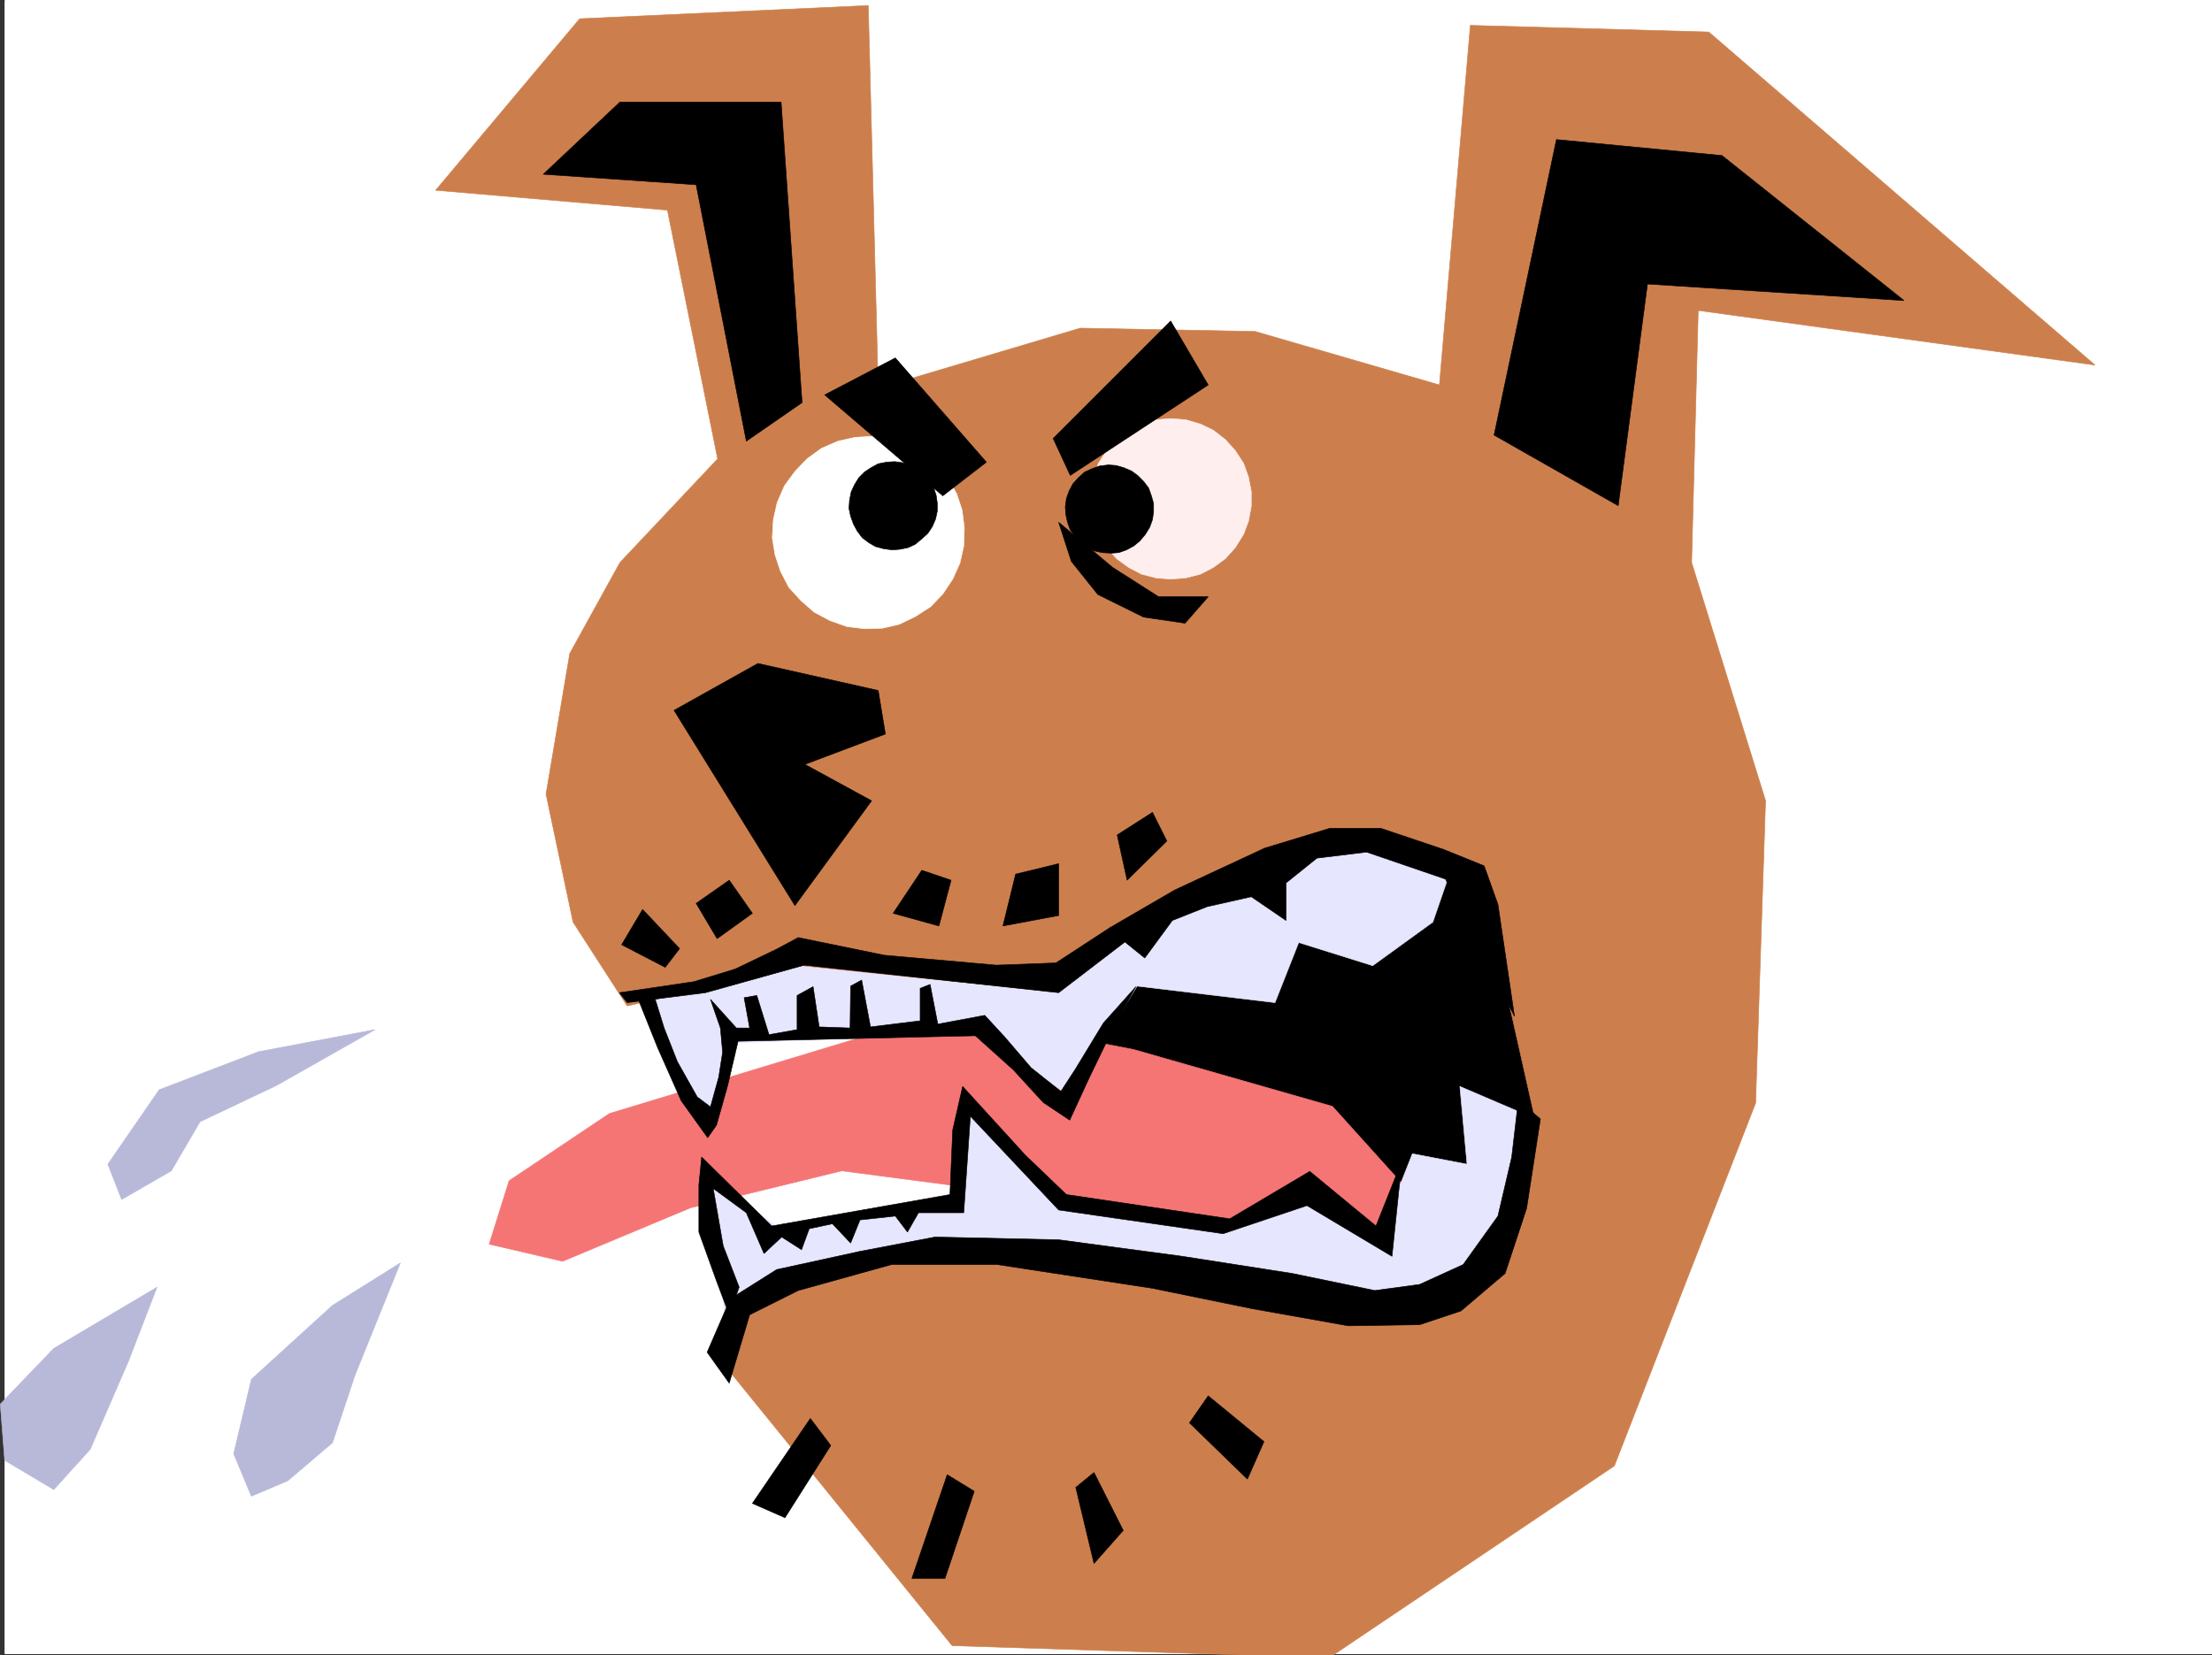
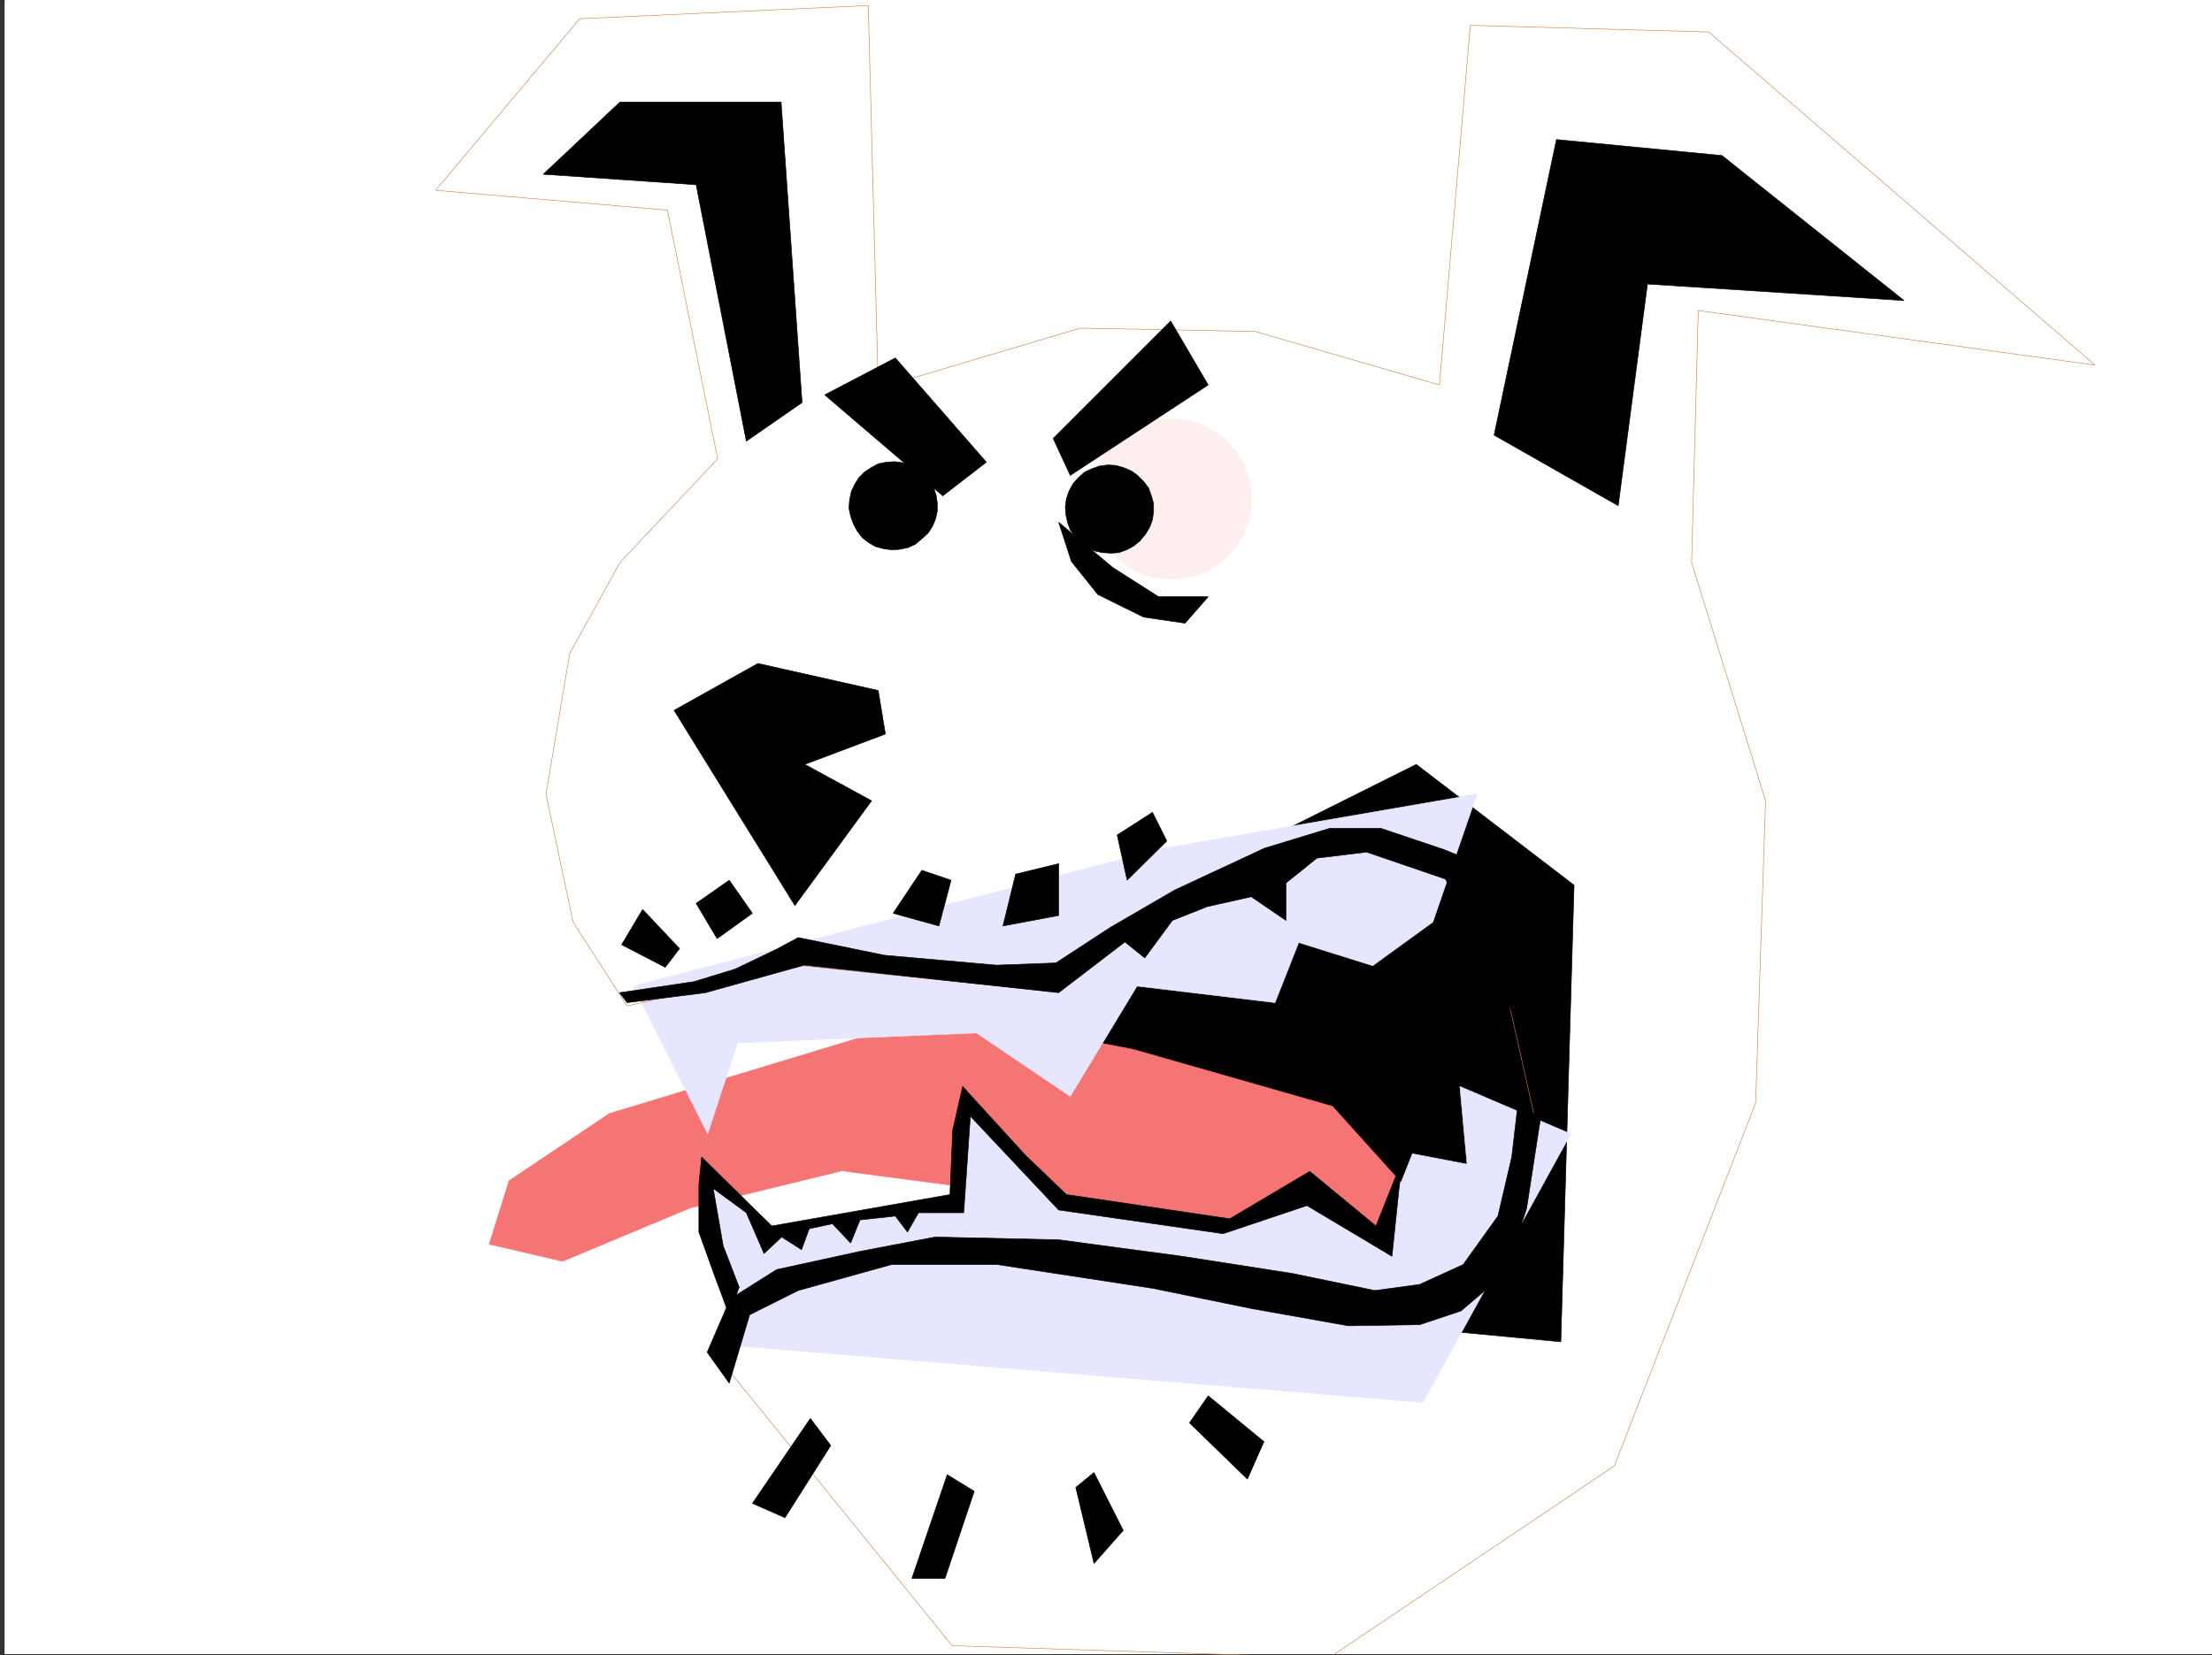
<svg xmlns="http://www.w3.org/2000/svg" width="3003.367" height="2248.25">
  <rect width="100%" height="100%" fill="#333333" stroke="none" />
  <defs>
    <clipPath id="a">
      <path d="M0 0h2997v2244.137H0Zm0 0" />
    </clipPath>
    <clipPath id="b">
-       <path d="M585 5h2254v2241.09H585Zm0 0" />
-     </clipPath>
+       </clipPath>
    <clipPath id="c">
      <path d="M584 4h2255v2242.09H584Zm0 0" />
    </clipPath>
  </defs>
  <path fill="#fff" d="M6.35 2246.297h2997.016V0H6.351Zm0 0" />
  <g clip-path="url(#a)" transform="translate(6.35 2.16)">
    <path fill="#fff" fill-rule="evenodd" stroke="#fff" stroke-linecap="square" stroke-linejoin="bevel" stroke-miterlimit="10" stroke-width=".743" d="M.742 2244.137h2995.531V-2.16H.743Zm0 0" />
  </g>
  <path fill-rule="evenodd" stroke="#000" stroke-linecap="square" stroke-linejoin="bevel" stroke-miterlimit="10" stroke-width=".743" d="m1293.562 1352.703 50.203 396.238 775.472 73.391 17.985-620.164-214.266-164.024zm0 0" />
  <path fill="#f57575" fill-rule="evenodd" stroke="#f57575" stroke-linecap="square" stroke-linejoin="bevel" stroke-miterlimit="10" stroke-width=".743" d="m1280.073 1375.188-452.543 137.08-136.343 91.38-26.977 86.136 99.625 23.227 173.84-72.688 205.312-50.168 273.465 35.934 401.598 173.058 127.387-145.335-136.38-151.278-269.753-77.144zm0 0" />
  <path fill="#e6e6ff" fill-rule="evenodd" stroke="#e6e6ff" stroke-linecap="square" stroke-linejoin="bevel" stroke-miterlimit="10" stroke-width=".743" d="m987.878 1826.832-22.484-227.68 90.676 68.149 241.988-39.684 18.73-129.578 127.387 128.05 236.75 36.716 100.41-59.157 91.414 77.145 44.965-113.86 74.172 14.231-9.734-105.61 150.574 64.4-200.778 364.804zm0 0" />
  <path fill="#e6e6ff" fill-rule="evenodd" stroke="#e6e6ff" stroke-linecap="square" stroke-linejoin="bevel" stroke-miterlimit="10" stroke-width=".743" d="m859.75 1339.254 101.148 200.7 40.468-123.556 324.415-13.492 127.386 86.14 90.633-149.792 187.328 22.441 32.219-81.64 100.41 31.476 81.68-59.195 59.941-173.762-424.863 73.39zm0 0" />
  <g clip-path="url(#b)" transform="translate(6.35 2.16)">
    <path fill="#cc7f4c" fill-rule="evenodd" d="m845.148 1364.031-73.433-113.855L735 1076.414l32.219-191.004 68.191-123.594 132.63-140.8-68.192-337.786-314.676-26.98L780.71 23.293l391.86-17.945 13.488 519.797 274.25-81.645L1697.8 448l250.238 72.645 41.996-488.36 323.668 8.996 524.488 452.387-538.718-74.133-8.996 342.281 100.41 323.59-13.489 410.473-191.824 492.855-387.363 260.641-511.742-16.46-327.426-403.747 47.938-67.41 202.304-64.399 423.336 26.942 292.977 50.203 98.14-74.172 52.434-190.223-72.649-323.59-178.335-50.949-251.024 101.153-151.316 107.84-340.91-35.192zm0 0" />
  </g>
  <g clip-path="url(#c)" transform="translate(6.35 2.16)">
    <path fill="none" stroke="#cc7f4c" stroke-linecap="square" stroke-linejoin="bevel" stroke-miterlimit="10" stroke-width=".743" d="m845.148 1364.031-73.433-113.855L735 1076.414l32.219-191.004 68.191-123.594 132.63-140.8-68.192-337.786-314.676-26.98L780.71 23.293l391.86-17.945 13.488 519.797 274.25-81.645L1697.8 448l250.238 72.645 41.996-488.36 323.668 8.996 524.488 452.387-538.718-74.133-8.996 342.281 100.41 323.59-13.489 410.473-191.824 492.855-387.363 260.641-511.742-16.46-327.426-403.747 47.937-67.41 202.305-64.399 423.336 26.942 292.977 50.203 98.14-74.172 52.434-190.223-72.649-323.59-178.336-50.949-251.023 101.153-151.316 107.84-340.91-35.192zm0 0" />
  </g>
  <path fill="#fff" fill-rule="evenodd" stroke="#fff" stroke-linecap="square" stroke-linejoin="bevel" stroke-miterlimit="10" stroke-width=".743" d="m1242.616 837.406-21.742 10.477-22.441 5.242-24.75.742-23.969-2.972-23.226-8.25-20.997-11.223-17.988-15.758-16.46-17.984-11.259-21.7-7.468-22.484-3.754-23.226 1.484-24.711 5.242-23.223 9.774-22.445 14.23-19.473 16.461-17.242 19.473-14.23 22.484-9.739 23.223-5.238 24.008-1.485 23.968 3.711 23.227 7.508 20.215 12.004 19.473 14.977 15.011 18.726 11.965 20.961 7.508 22.48 3.012 23.97-.782 24.71-5.242 23.227-9.734 21.699-13.489 20.215-16.46 17.242zm0 0" />
  <path fill="#fee" fill-rule="evenodd" stroke="#fee" stroke-linecap="square" stroke-linejoin="bevel" stroke-miterlimit="10" stroke-width=".743" d="m1589.511 786.457-19.473-1.484-20.215-5.243-17.242-8.992-16.5-12.004-13.453-14.972-11.258-17.207-6.726-18.727-3.754-20.215V667.36l3.754-19.472 6.726-18.727 11.258-17.207 13.453-14.973 15.758-12.75 17.984-8.25 20.215-5.98 19.473-1.484 20.254 1.484 20.215 5.98 17.242 8.25 16.46 12.75 13.49 14.973 11.26 17.207 6.727 18.727 3.754 19.472v20.254l-3.754 20.215-6.726 17.945-11.262 17.989-13.488 14.972-16.461 12.004-17.242 8.992-20.215 5.243zm0 0" />
  <path fill-rule="evenodd" stroke="#000" stroke-linecap="square" stroke-linejoin="bevel" stroke-miterlimit="10" stroke-width=".743" d="m1221.656 746.027-10.516.743-11.223-1.485-11.261-3.012-8.993-5.238-8.953-6.765-6.765-8.954-5.239-9.734-3.754-10.52-2.23-10.476.746-11.223 2.227-11.261 4.496-9.735 6.023-9.738 7.469-7.469 8.992-5.98 9.734-5.278 11.262-2.23 11.223-.742 10.476 1.484 10.52 3.012 9.734 5.238 9.739 6.727 6.722 8.25 5.242 9.734 3.754 11.223 1.524 10.52v11.222l-2.27 10.476-4.496 10.48-5.98 8.993-8.25 7.508-8.993 7.469-9.738 4.496zm274.953 4.496-10.48-2.265-9.735-4.496-8.992-6.727-7.508-8.25-6.727-8.992-3.754-10.48-2.265-10.477-.742-10.48 1.523-11.262 3.715-10.477 5.277-9.738 7.469-8.25 8.25-7.469 9.734-4.496 10.48-3.754 12.005-1.484 10.476.742 10.52 3.012 10.48 4.496 8.25 5.984 8.211 8.211 6.762 8.992 3.754 10.516 2.972 10.48v11.223l-1.484 10.477-3.754 10.48-5.984 9.734-7.508 8.993-8.25 6.765-9.734 5.239-10.48 3.753-10.477.743zM915.19 964.715l164.102 265.176 104.125-142.325-90.633-49.422 109.364-41.21-9.739-59.16-163.32-36.715zm0 0" />
  <path fill-rule="evenodd" stroke="#000" stroke-linecap="square" stroke-linejoin="bevel" stroke-miterlimit="10" stroke-width=".743" d="m1119.722 536.297 160.351 137.082 59.196-45.707-123.633-141.582zm310.223 59.156 159.566-159.527 50.945 86.879-187.289 122.855zm-178.336 586.5-38.946 58.418 62.168 17.203 16.5-62.129zm185.801-472.64 17.245 53.175 35.97 44.965 62.171 30.695 56.223 8.25 31.437-35.972h-67.406l-62.21-39.688zm-58.415 477.882-17.242 70.38 75.656-14.196v-70.418zm137.867-53.179 13.489 61.43 53.918-53.22-19.469-38.94zm-526.753 61.429 31.472 44.926-47.937 34.445-28.461-47.937zm-146.079 87.621 28.465-47.937 50.203 53.176-19.472 25.457zM737.64 236.672l104.12-98.102h218.805l28.465 408.203-75.7 52.434-68.148-348.3zm1290.965 354.285 84.648-401.437 224.785 21.699 247.23 196.984-348.378-22.441-39.727 301.07zm-928.352 1335.5-78.672 115.344 44.223 19.472 62.168-98.101zm185.84 76.403-47.977 140.796h44.965l39.727-118.316zm174.543 17.242 24.75 103.34 39.688-44.926-39.688-78.668zm179.82-124.34-25.453 36.68 78.668 76.398 22.484-50.906zm0 0" />
-   <path fill="#b8b8d9" fill-rule="evenodd" stroke="#b8b8d9" stroke-linecap="square" stroke-linejoin="bevel" stroke-miterlimit="10" stroke-width=".743" d="m509.097 1398.41-158.078 29.953-134.895 51.688-69.68 101.113 18.731 47.938 67.45-38.946 38.98-66.664 104.125-49.422zm34.488 316.828-92.16 57.672-110.145 100.371-24.007 101.114 24.007 57.671 49.422-20.957 60.723-51.691 30.695-92.117zM213.152 1748.2l-140.137 83.128L.37 1906.984l5.98 76.403 66.665 39.687 49.465-54.664 51.687-119.098zm0 0" />
-   <path fill-rule="evenodd" stroke="#000" stroke-linecap="square" stroke-linejoin="bevel" stroke-miterlimit="10" stroke-width=".743" d="m865.73 1354.973 26.98 67.406 32.219 72.648 35.969 50.203 12.004-17.242 14.976-53.176 14.23-60.683 322.188-7.469 51.688 46.414 40.468 44.223 35.973 23.969 26.941-58.457 33-68.153 29.95-54.66-44.184 49.422-38.238 62.914-19.473 29.95-40.469-32.18-35.972-41.954-26.938-29.207-63.695 11.965-10.477-53.922-13.492 5.243v44.18l-67.445 8.25-12.004-63.653-14.977 8.25-.742 56.89-41.953-1.488-8.25-54.66-21.742 11.965v46.45l-38.2 6.726-16.5-53.176-17.202 3.012 7.464 41.171h-17.984l-35.191-38.945 13.492 38.945 2.969 32.961-5.239 33.704-11.222 40.468-17.985-13.488-26.98-47.937-17.985-45.708-12.746-41.171zm0 0" />
  <path fill-rule="evenodd" stroke="#000" stroke-linecap="square" stroke-linejoin="bevel" stroke-miterlimit="10" stroke-width=".743" d="m841.019 1348.207 101.152-14.976 56.188-17.204 56.183-26.976 29.25-15.719 116.867 23.969 152.102 13.488 80.934-3.012 73.39-47.937 87.664-50.945 122.149-56.93 88.406-26.942h69.676l84.691 28.465 55.441 22.446 18.731 52.433 22.48 152.059-93.683-186.508-107.133-36.676-67.45 8.211-41.952 33.703v50.95l-47.192-32.22-59.941 13.489-47.195 18.73-37.457 50.946-26.98-21.738-89.93 68.894-345.407-37.418-134.113 37.418-106.39 13.488zm149.09 437.449-17.207-45.707-24.008-66.664v-63.656l3.754-38.2 95.172 93.645 241.988-42.699 3.754-87.66 13.488-59.16 84.652 92.863 56.227 53.957 221.773 32.922 108.621-64.395 89.93 74.172 35.191-88.406-13.453 129.578-115.422-68.894-113.859 38.199-223.3-32.215-119.88-127.352-8.992 131.102h-61.426l-14.976 26.2-16.5-21.7-47.938 5.238-12.746 31.438-24.71-26.2-31.477 6.727-10.477 28.465-26.98-17.203-23.969 22.441-24.008-55.406-44.926-32.961 13.493 77.887 21.699 56.187zm0 0" />
  <path fill-rule="evenodd" stroke="#000" stroke-linecap="square" stroke-linejoin="bevel" stroke-miterlimit="10" stroke-width=".743" d="m960.155 1836.566 31.477-72.648 62.91-39.687 113.156-24.712 101.895-19.468 167.816 3.71 167.86 22.485 149.086 23.227 112.375 23.222 60.722-8.25 59.157-26.976 47.234-65.883 18.727-80.156 8.996-77.145 29.949 25.453-18.73 121.367-29.208 88.368-59.941 50.945-56.184 18.73-96.656 1.485-130.398-23.227-135.598-27.719-210.555-32.218h-143.847l-126.606 35.226-65.965 32.961-27.718 92.863zm0 0" />
</svg>